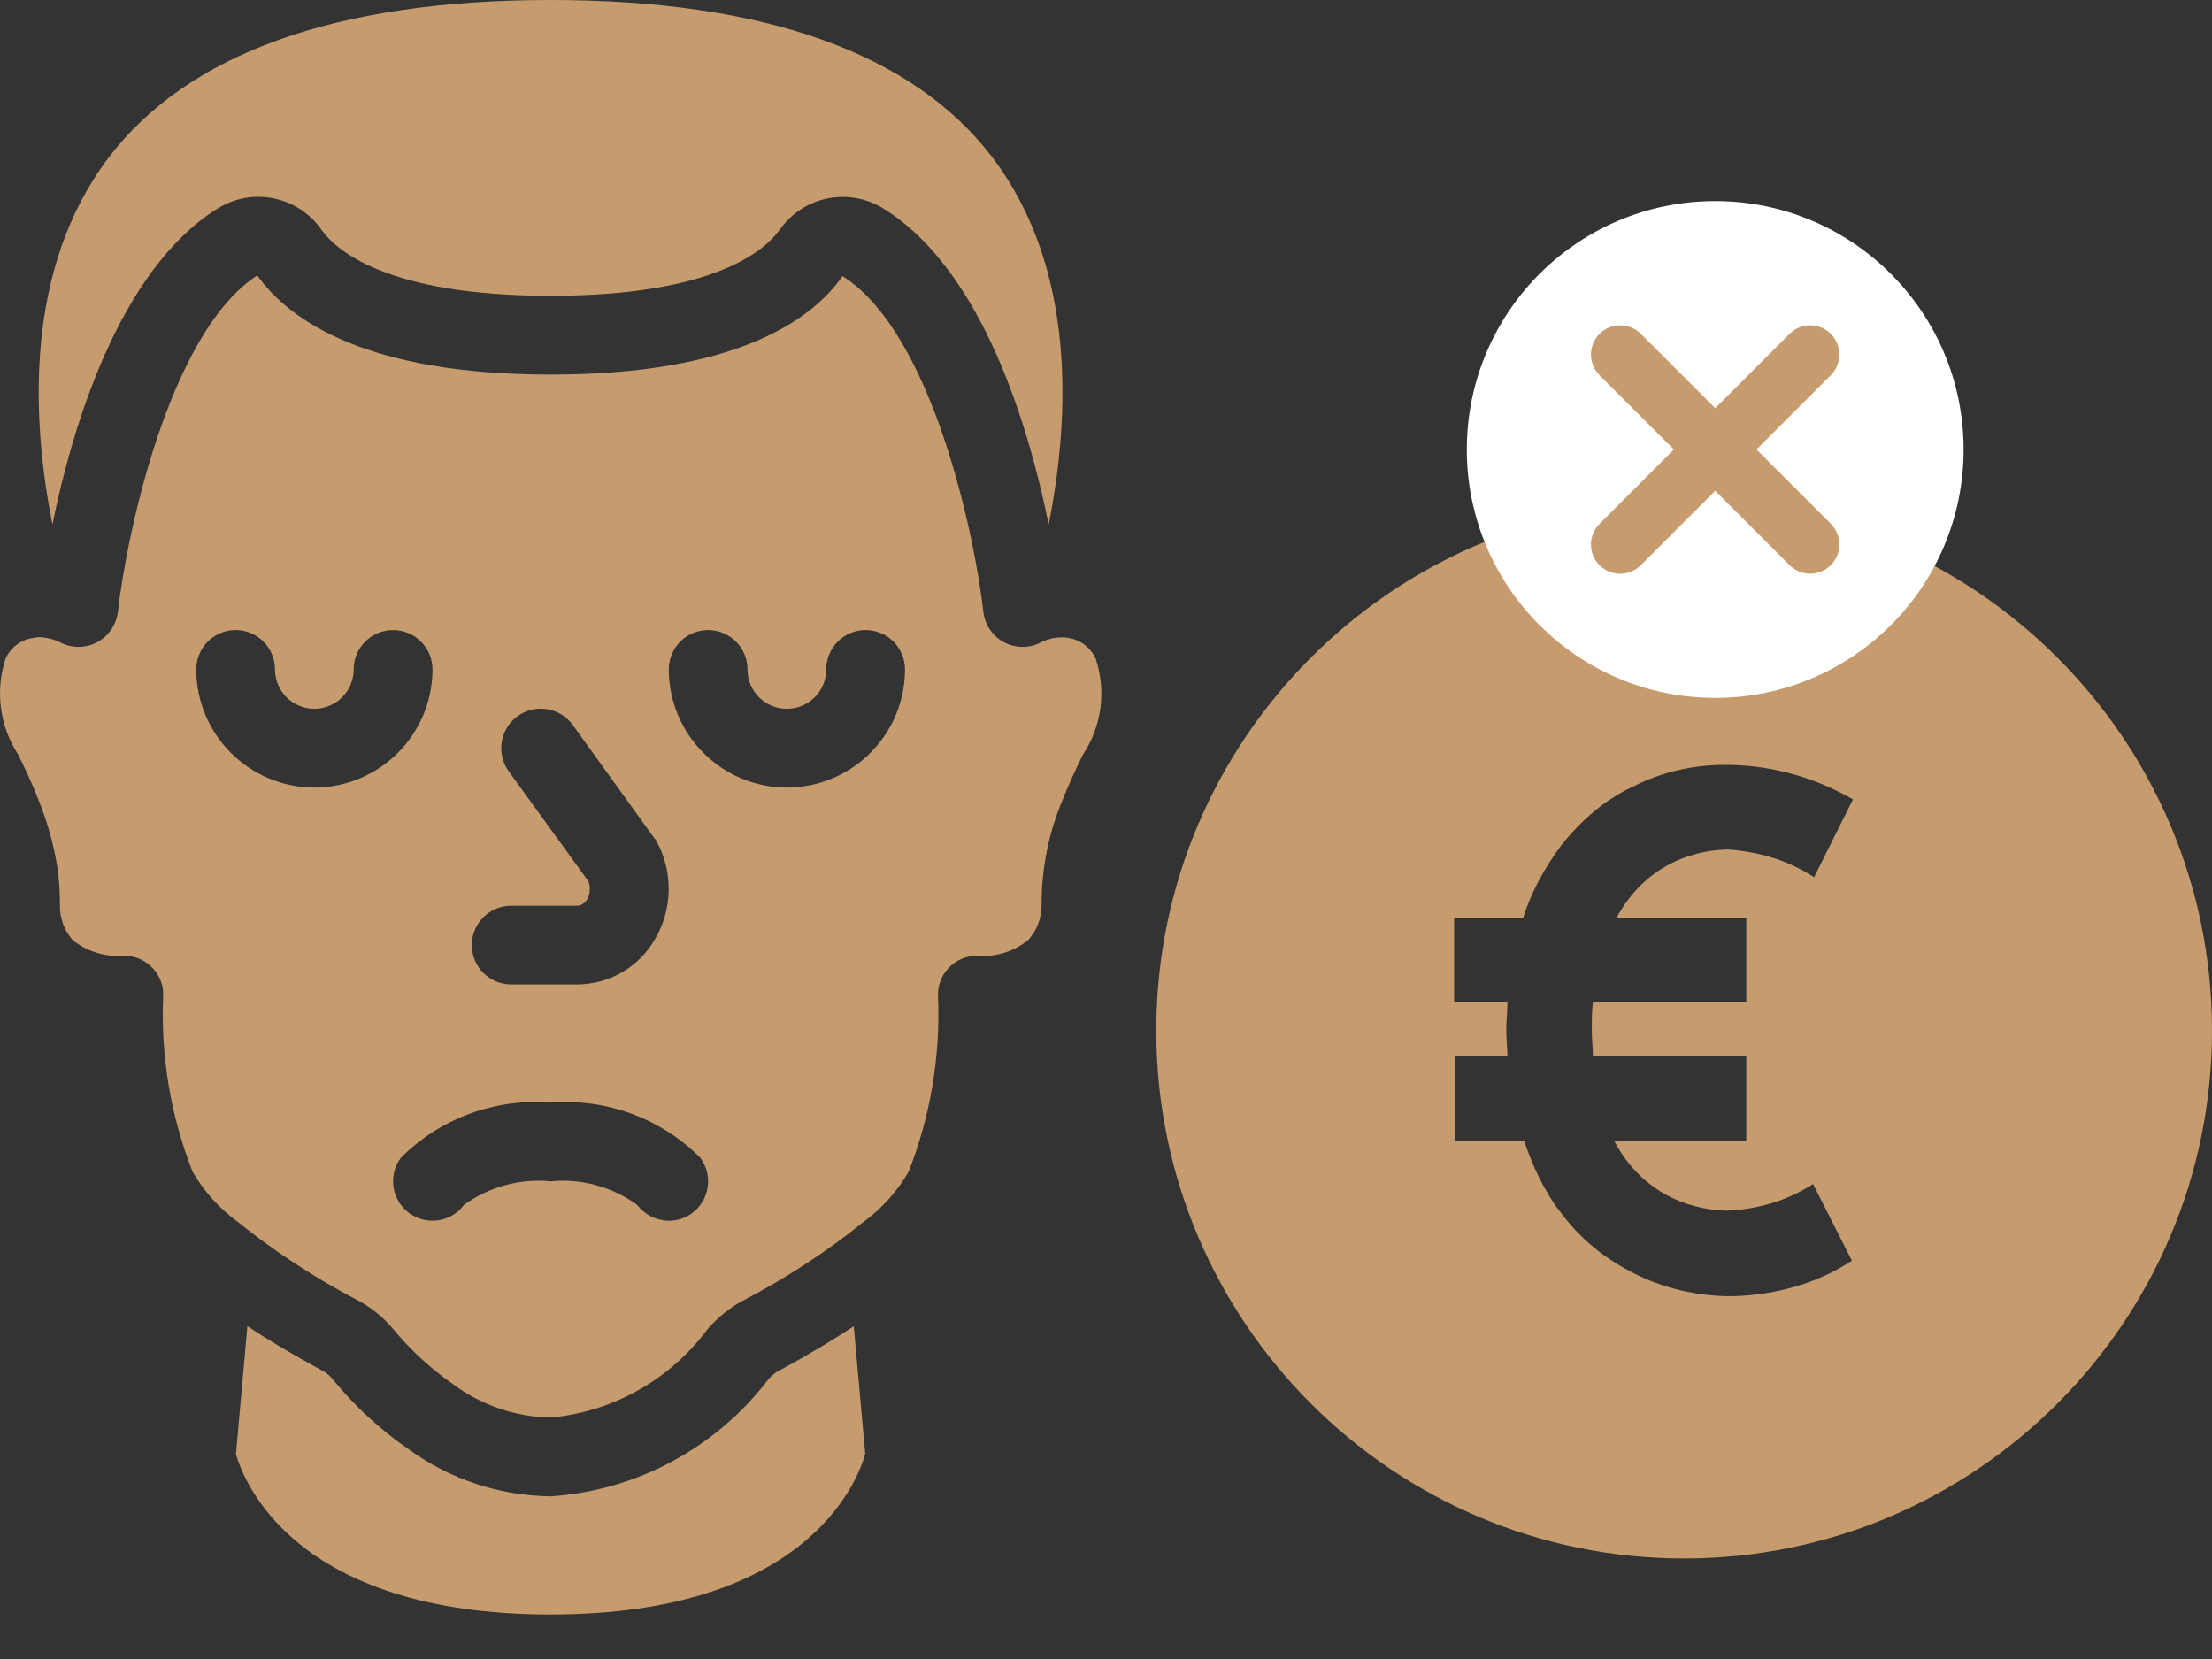
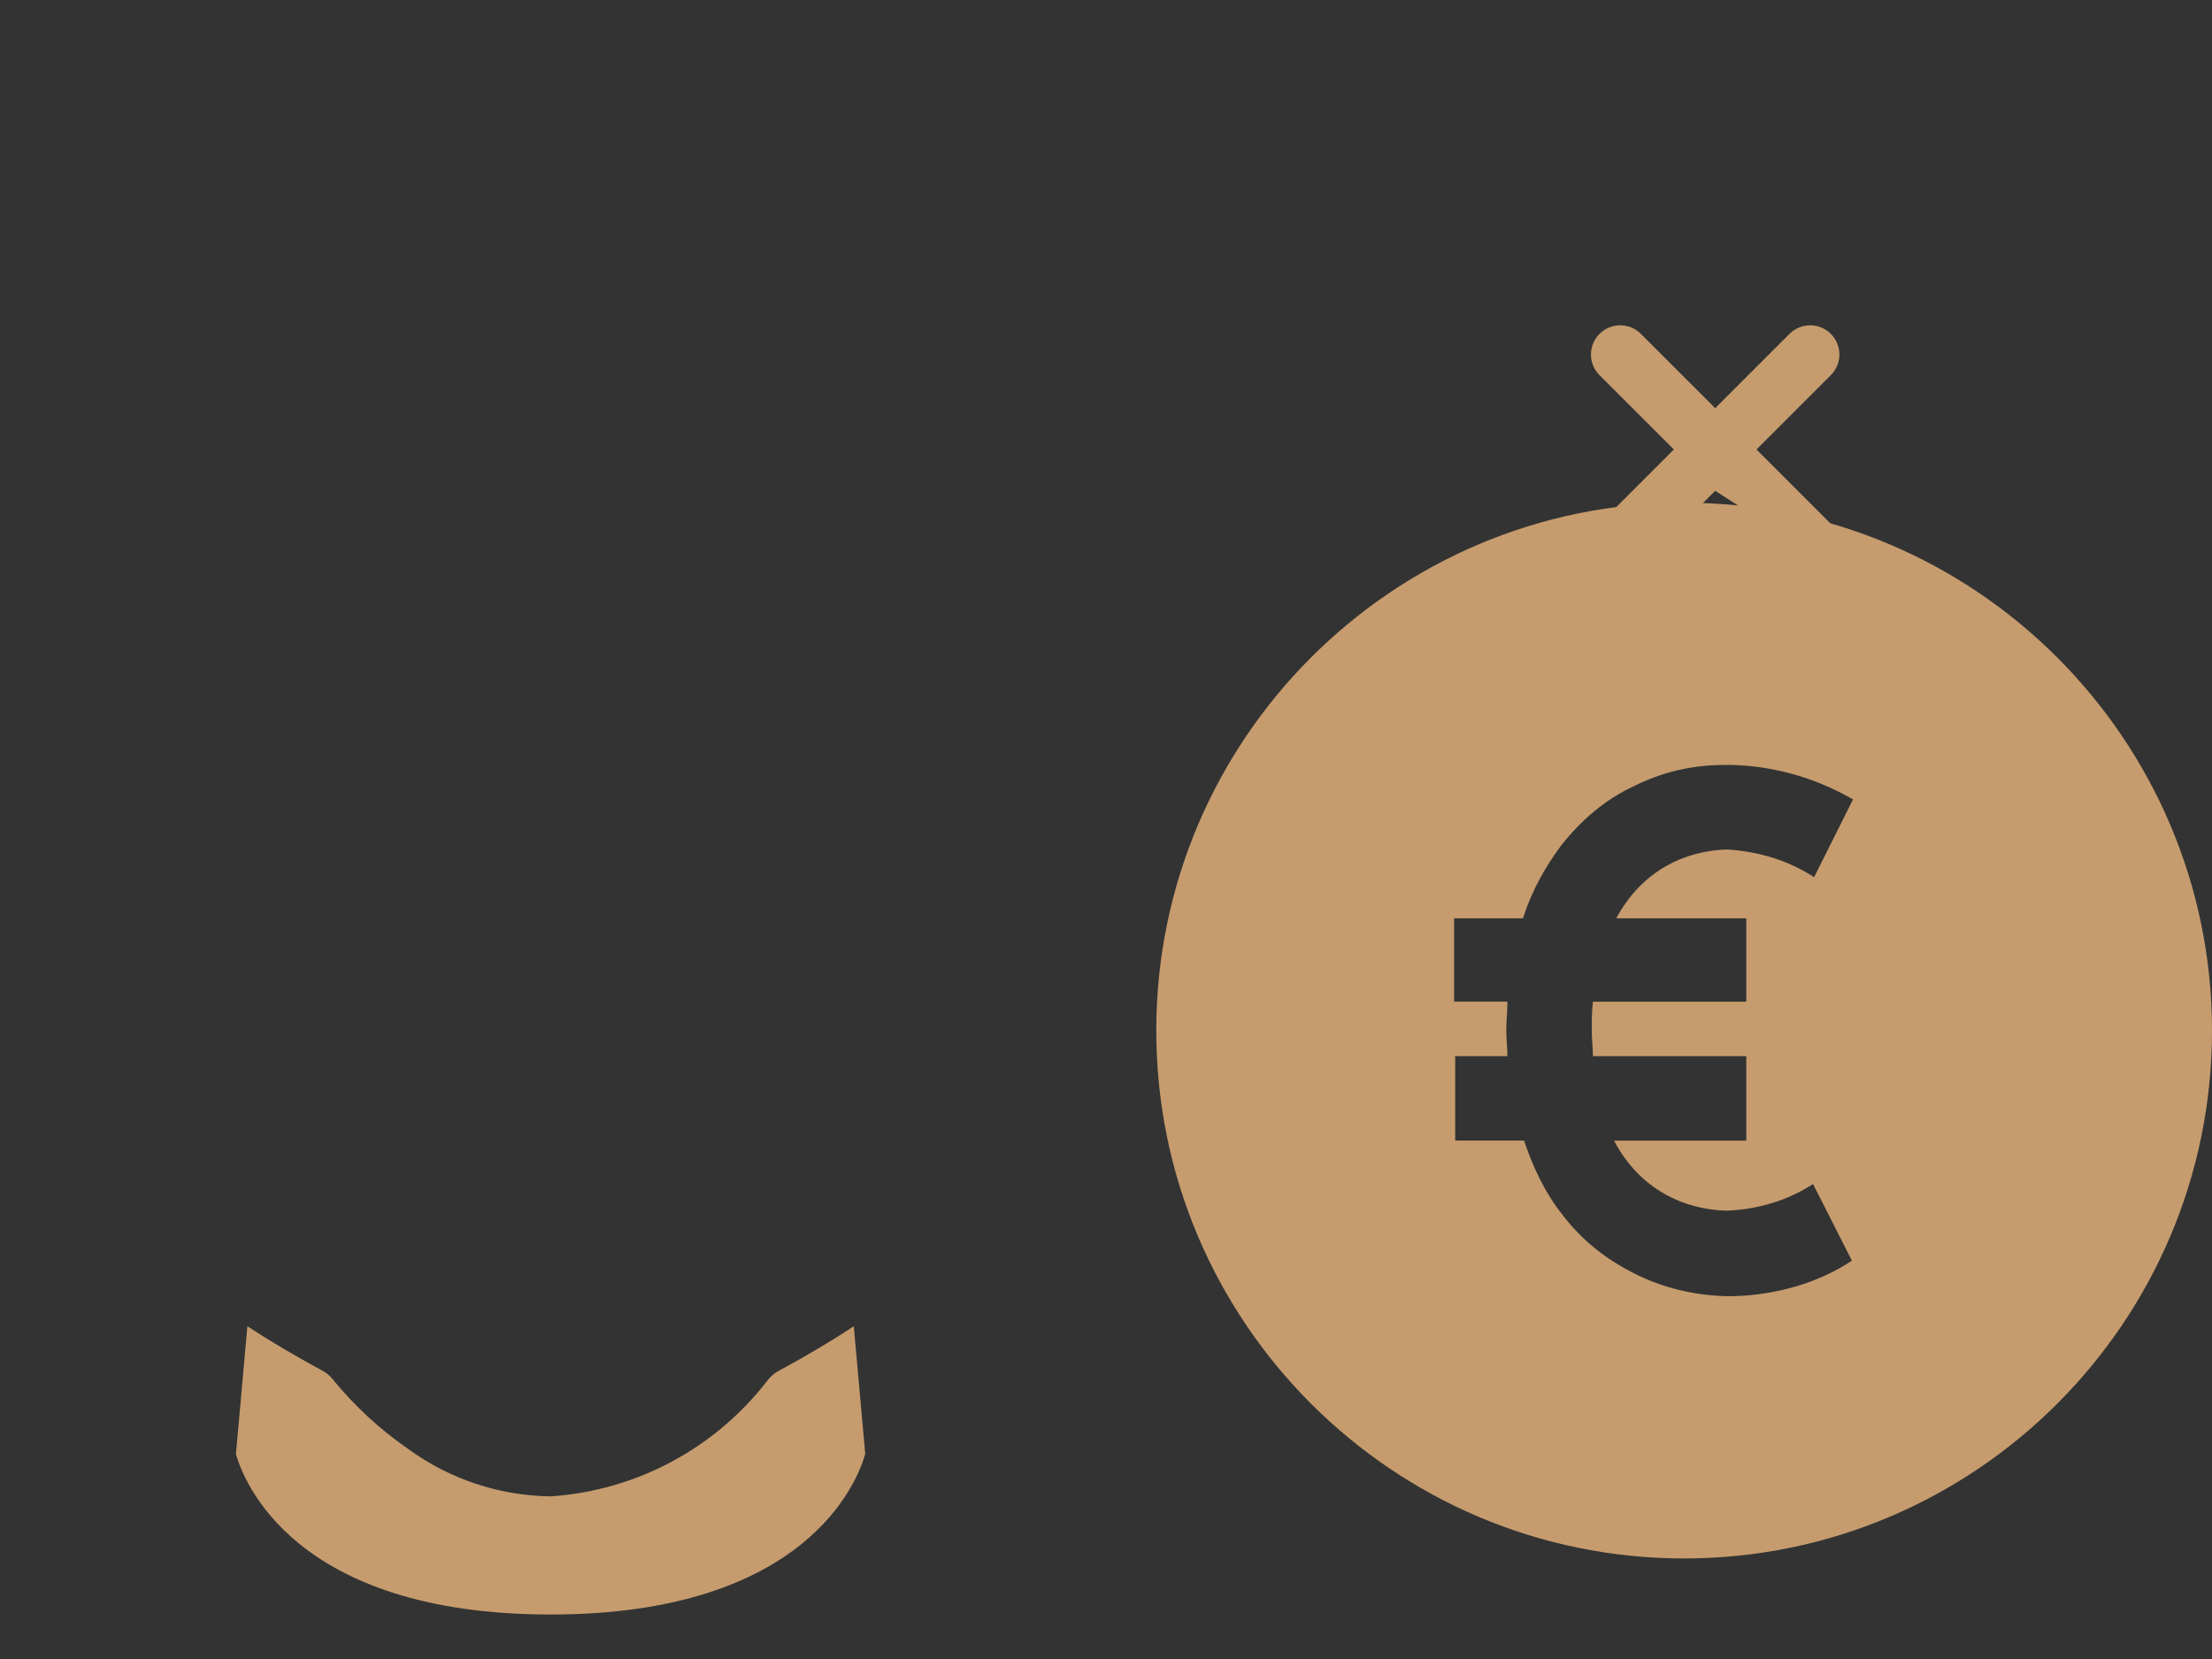
<svg xmlns="http://www.w3.org/2000/svg" width="44" height="33" viewBox="0 0 44 33" fill="none">
  <rect x="0" y="0" width="44" height="33" fill="#333333" stroke="none" />
  <path d="M15.535 27.243C15.438 27.289 15.351 27.355 15.283 27.438C14.242 28.803 12.664 29.651 10.953 29.765C9.934 29.752 8.946 29.424 8.124 28.825C7.56 28.436 7.054 27.97 6.62 27.438C6.558 27.359 6.477 27.294 6.385 27.25C5.853 26.96 5.359 26.67 4.921 26.38L4.693 28.926C4.843 29.444 5.838 32.115 10.953 32.115C16.043 32.115 17.062 29.46 17.211 28.919L16.983 26.382C16.544 26.67 16.06 26.96 15.535 27.243Z" fill="#C69C6E" />
-   <path d="M19.434 19.011C19.803 19.042 20.169 18.93 20.453 18.697C20.626 18.506 20.721 18.257 20.719 18C20.716 17.284 20.857 16.575 21.134 15.916C21.235 15.657 21.377 15.345 21.542 15.007C21.549 15.007 21.549 15.007 21.549 15C21.918 14.436 22.008 13.735 21.793 13.096C21.692 12.88 21.488 12.726 21.252 12.689C21.055 12.659 20.855 12.694 20.681 12.792C20.451 12.9 20.183 12.891 19.961 12.77C19.739 12.646 19.59 12.424 19.561 12.173C19.396 10.701 18.559 6.627 16.758 5.492C16.146 6.377 14.612 7.451 10.953 7.451C7.294 7.451 5.759 6.377 5.117 5.478C3.347 6.629 2.508 10.702 2.345 12.175V12.173C2.314 12.424 2.165 12.646 1.943 12.77C1.721 12.891 1.453 12.9 1.223 12.791C1.086 12.718 0.933 12.678 0.777 12.674C0.739 12.676 0.698 12.68 0.66 12.689C0.419 12.724 0.214 12.876 0.113 13.096C-0.098 13.735 -0.01 14.434 0.355 15C0.528 15.345 0.669 15.657 0.77 15.923C0.946 16.36 1.073 16.814 1.146 17.28C1.177 17.515 1.192 17.754 1.192 17.992C1.185 18.251 1.273 18.503 1.444 18.697C1.732 18.93 2.099 19.042 2.47 19.011C2.683 19.011 2.887 19.097 3.033 19.253C3.184 19.408 3.261 19.619 3.245 19.834C3.197 21.019 3.397 22.205 3.832 23.31C4.054 23.694 4.353 24.026 4.709 24.289C5.457 24.893 6.263 25.42 7.114 25.864C7.388 26.009 7.628 26.205 7.827 26.444C8.17 26.859 8.568 27.224 9.011 27.533C9.572 27.951 10.252 28.184 10.953 28.197C12.194 28.083 13.326 27.445 14.07 26.444C14.276 26.204 14.525 26.003 14.806 25.857C15.649 25.416 16.447 24.895 17.187 24.298C17.547 24.032 17.848 23.696 18.072 23.31C18.507 22.205 18.707 21.019 18.659 19.834C18.645 19.619 18.722 19.408 18.87 19.253C19.017 19.097 19.221 19.011 19.434 19.011ZM10.169 18.016H11.485C11.566 18.009 11.639 17.961 11.68 17.89C11.741 17.779 11.75 17.647 11.704 17.53L10.121 15.345C9.866 14.995 9.943 14.502 10.294 14.247C10.645 13.992 11.136 14.069 11.392 14.42L13.013 16.669C13.04 16.695 13.06 16.727 13.075 16.762C13.395 17.374 13.374 18.106 13.02 18.697C12.7 19.242 12.117 19.578 11.485 19.582H10.169C9.736 19.582 9.385 19.232 9.385 18.798C9.385 18.367 9.736 18.016 10.169 18.016ZM6.253 15.666C4.957 15.663 3.907 14.613 3.904 13.317C3.904 12.883 4.254 12.533 4.686 12.533C5.119 12.533 5.47 12.883 5.47 13.317C5.47 13.748 5.82 14.099 6.253 14.099C6.685 14.099 7.035 13.748 7.035 13.317C7.035 12.883 7.386 12.533 7.819 12.533C8.253 12.533 8.603 12.883 8.603 13.317C8.6 14.613 7.549 15.663 6.253 15.666ZM13.773 24.126C13.637 24.228 13.472 24.284 13.303 24.282C13.057 24.28 12.824 24.164 12.675 23.968C12.177 23.606 11.564 23.439 10.953 23.498C10.34 23.439 9.727 23.606 9.229 23.968C8.97 24.315 8.478 24.384 8.133 24.126C7.786 23.865 7.716 23.375 7.975 23.028C8.759 22.244 9.848 21.844 10.953 21.932C12.058 21.844 13.145 22.244 13.929 23.028C14.188 23.375 14.118 23.865 13.773 24.126ZM15.652 15.666C14.356 15.663 13.306 14.613 13.303 13.317C13.303 12.883 13.653 12.533 14.085 12.533C14.518 12.533 14.869 12.883 14.869 13.317C14.869 13.748 15.219 14.099 15.652 14.099C16.084 14.099 16.435 13.748 16.435 13.317C16.435 12.883 16.785 12.533 17.218 12.533C17.652 12.533 18.002 12.883 18.002 13.317C17.999 14.613 16.948 15.663 15.652 15.666Z" fill="#C69C6E" />
-   <path d="M2.156 3.141C0.487 5.35 0.621 8.311 1.043 10.433C1.434 8.505 2.36 5.397 4.309 4.158L4.311 4.16C5.001 3.714 5.921 3.894 6.393 4.568C6.675 4.968 7.685 5.884 10.951 5.884C14.217 5.884 15.228 4.968 15.509 4.568H15.511C15.986 3.892 16.912 3.716 17.602 4.167C19.552 5.397 20.469 8.507 20.86 10.433C21.283 8.311 21.417 5.35 19.748 3.141C18.166 1.057 15.204 0 10.953 0C6.699 0 3.738 1.058 2.156 3.141Z" fill="#C69C6E" />
  <path d="M33.5 10C27.709 10 23 14.709 23 20.5C23 26.291 27.709 31 33.5 31C39.291 31 44 26.291 44 20.5C44 14.709 39.291 10 33.5 10ZM34.472 25.783H34.384H34.318C33.655 25.76 33.058 25.606 32.527 25.341C31.952 25.053 31.466 24.677 31.067 24.147C30.736 23.728 30.492 23.219 30.316 22.688H28.946V21.008H29.985C29.985 20.831 29.962 20.676 29.962 20.499C29.962 20.3 29.985 20.123 29.985 19.924H28.924V18.266H30.294C30.471 17.713 30.736 17.249 31.045 16.829C31.443 16.321 31.929 15.901 32.504 15.636C33.035 15.371 33.632 15.216 34.295 15.216H34.45C35.312 15.239 36.13 15.481 36.859 15.902L36.085 17.449C35.577 17.118 35.002 16.941 34.361 16.897C33.521 16.919 32.659 17.316 32.15 18.267H34.736V19.925H31.686C31.663 20.123 31.663 20.3 31.663 20.5C31.663 20.677 31.686 20.854 31.686 21.009H34.736V22.689H32.106C32.615 23.661 33.499 24.059 34.339 24.082C34.959 24.059 35.555 23.883 36.064 23.552L36.837 25.076C36.175 25.518 35.335 25.761 34.472 25.783Z" fill="#C69C6E" />
-   <circle cx="34.118" cy="8.941" r="4.941" fill="white" />
-   <path d="M31.817 6.641C32.044 6.414 32.412 6.414 32.639 6.641L34.118 8.119L35.596 6.641C35.824 6.414 36.191 6.414 36.418 6.641C36.645 6.868 36.645 7.235 36.418 7.462L34.939 8.941L36.418 10.42C36.645 10.647 36.645 11.014 36.418 11.241C36.191 11.468 35.824 11.468 35.596 11.241L34.118 9.763L32.639 11.242C32.412 11.469 32.044 11.469 31.817 11.242C31.59 11.015 31.59 10.647 31.817 10.42L33.296 8.941L31.817 7.463C31.59 7.236 31.59 6.868 31.817 6.641L31.817 6.641Z" fill="#C69C6E" />
+   <path d="M31.817 6.641C32.044 6.414 32.412 6.414 32.639 6.641L34.118 8.119L35.596 6.641C35.824 6.414 36.191 6.414 36.418 6.641C36.645 6.868 36.645 7.235 36.418 7.462L34.939 8.941L36.418 10.42C36.645 10.647 36.645 11.014 36.418 11.241L34.118 9.763L32.639 11.242C32.412 11.469 32.044 11.469 31.817 11.242C31.59 11.015 31.59 10.647 31.817 10.42L33.296 8.941L31.817 7.463C31.59 7.236 31.59 6.868 31.817 6.641L31.817 6.641Z" fill="#C69C6E" />
</svg>